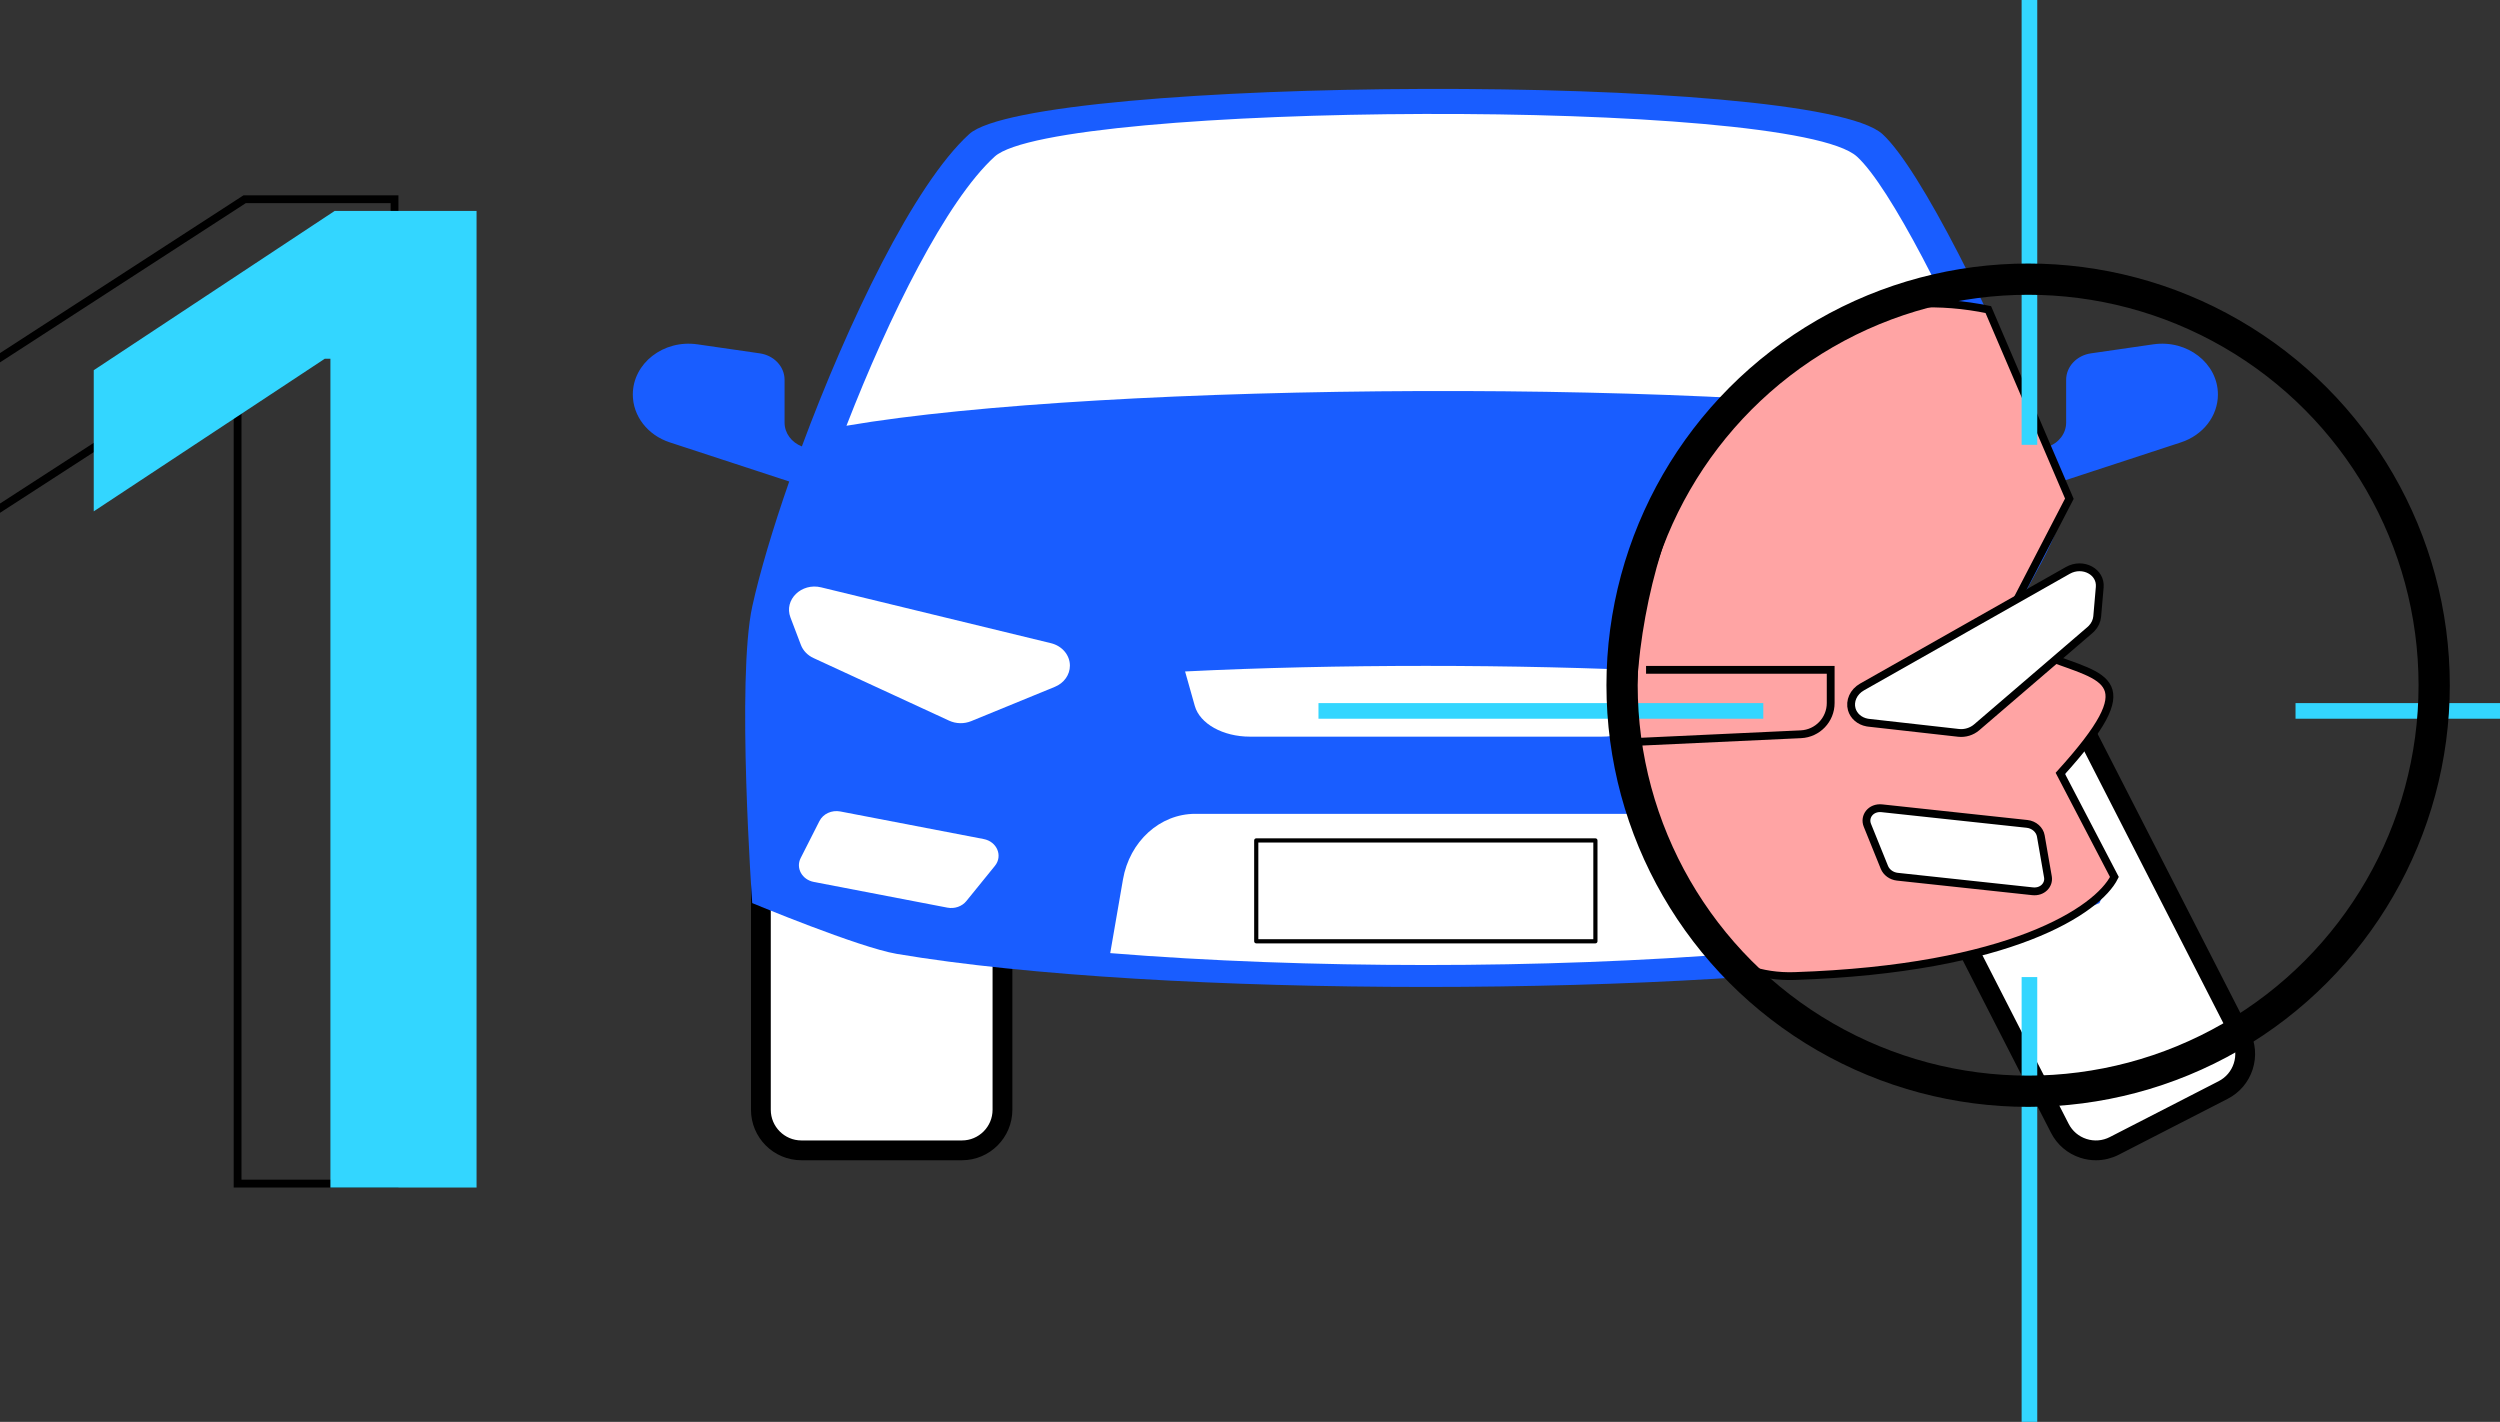
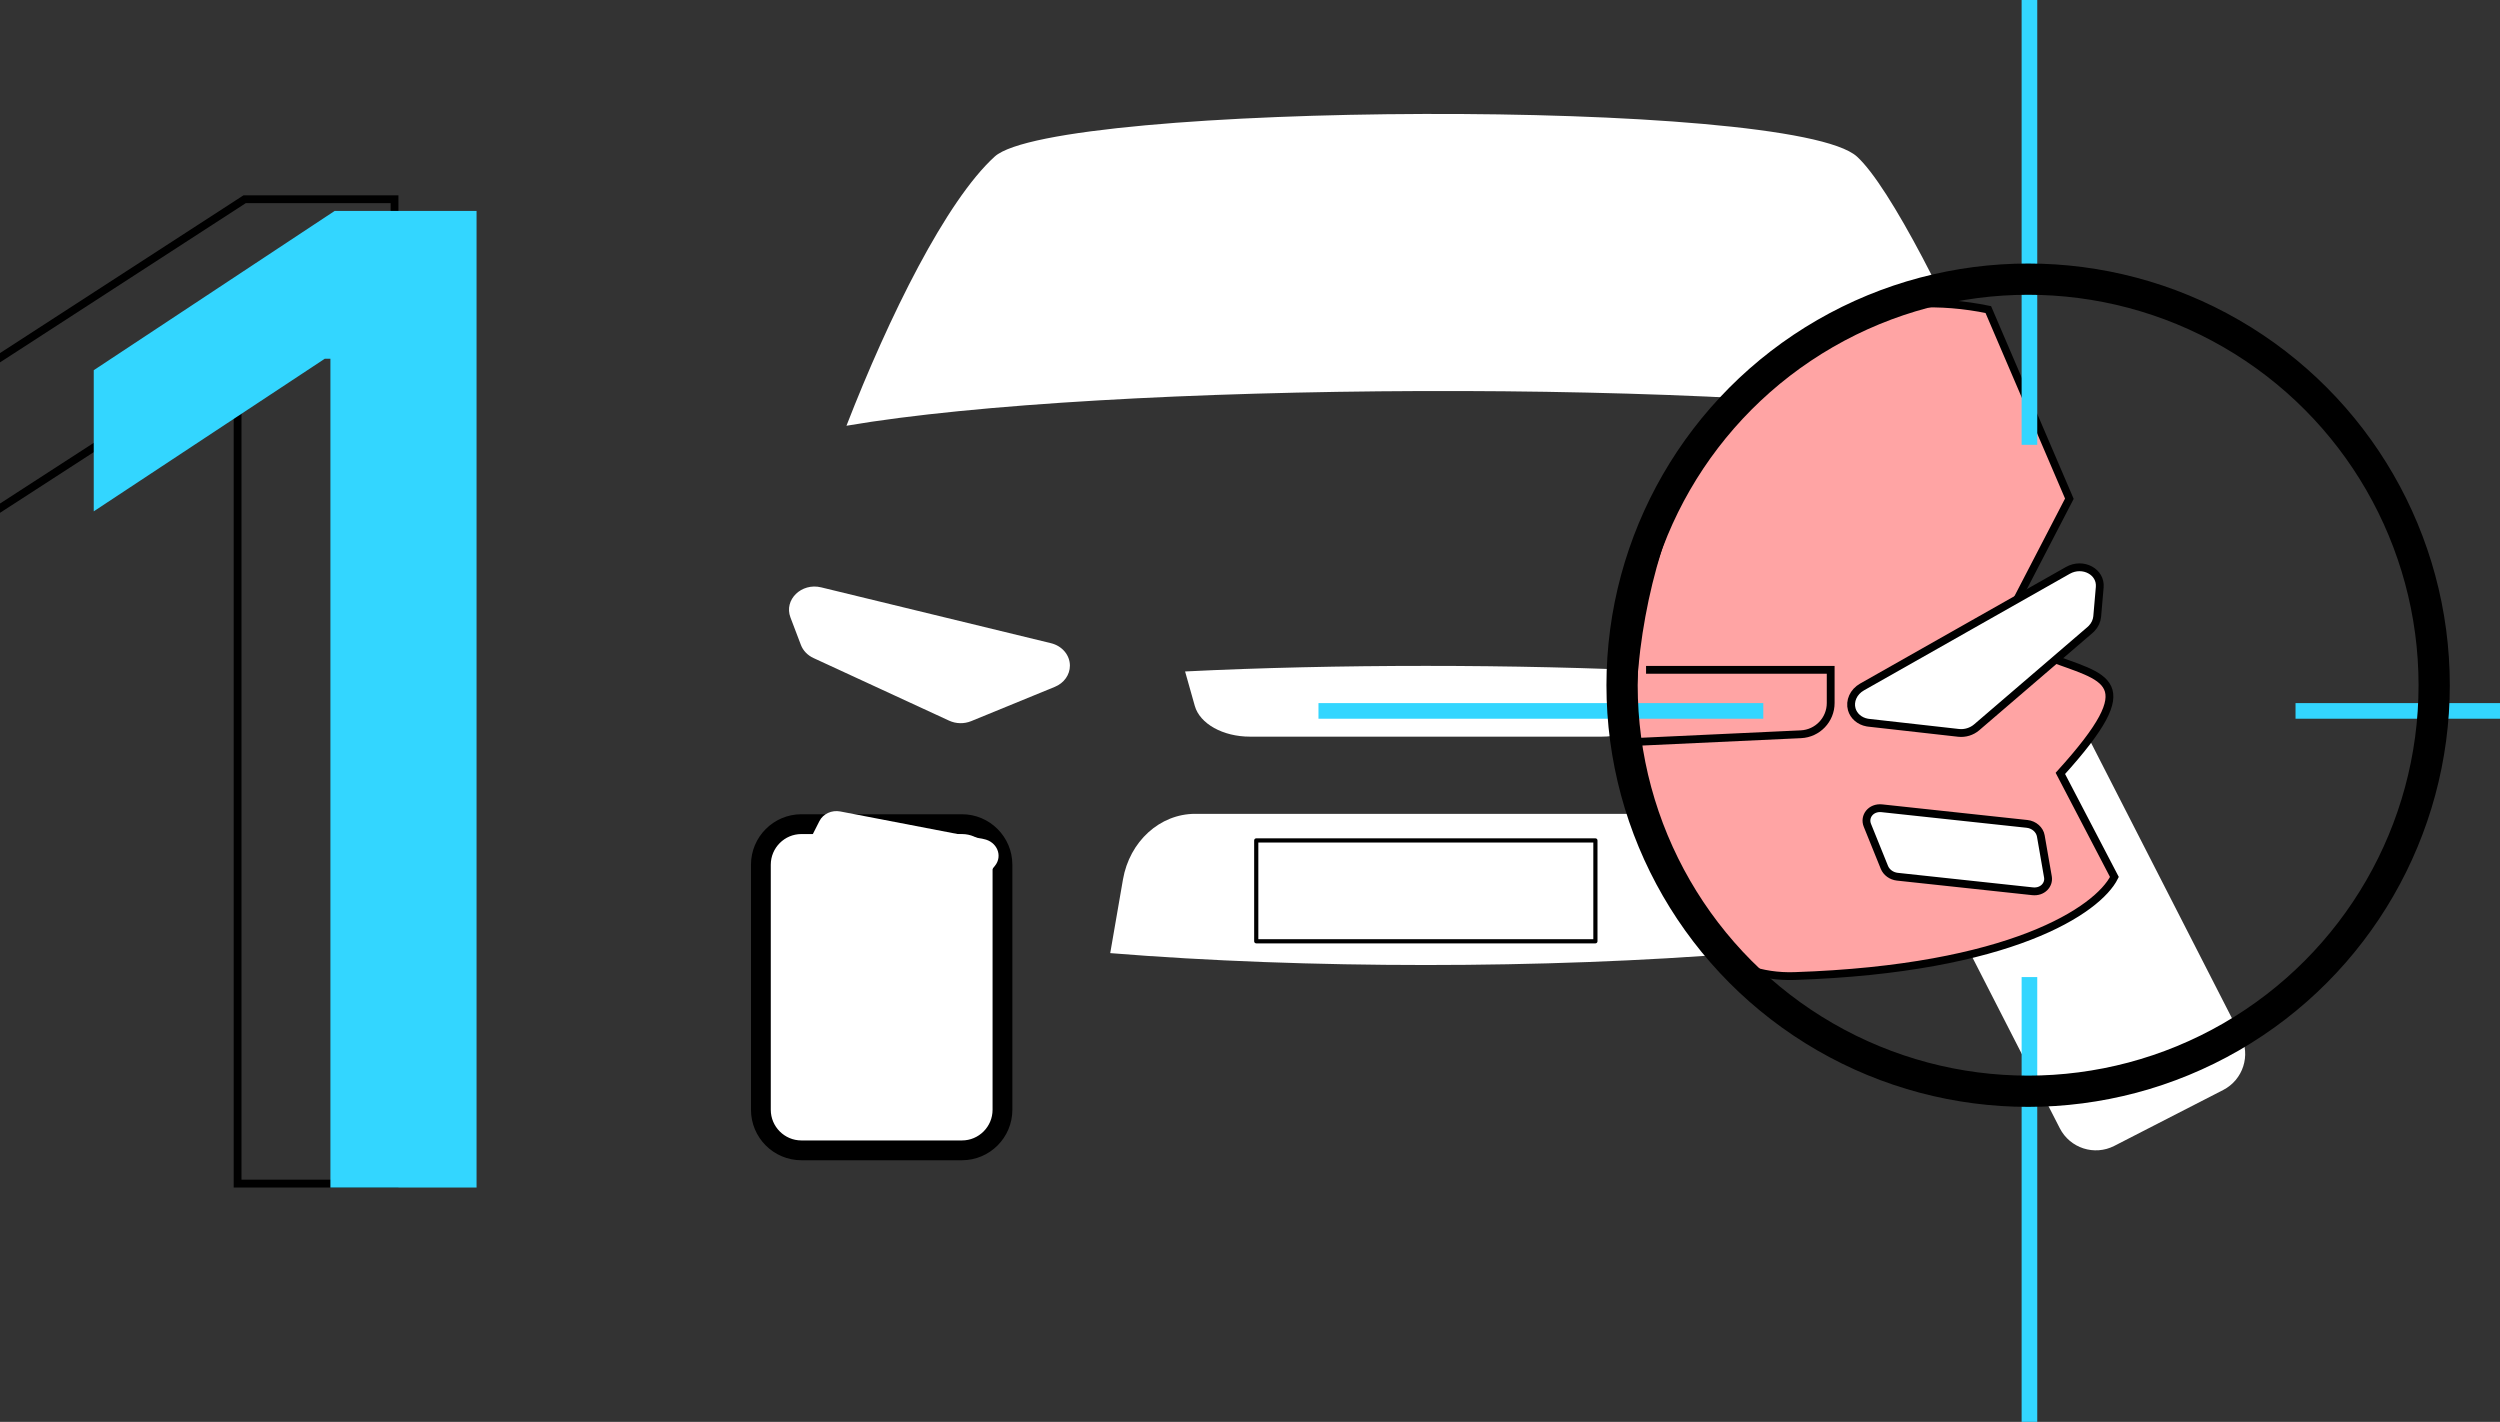
<svg xmlns="http://www.w3.org/2000/svg" width="320" height="182" viewBox="0 0 320 182" fill="none">
  <rect x="0" y="0" width="320" height="182" fill="#333333" stroke="none" />
  <path d="M50.5 25.5V151.5H30.411V45.421H30.32L0.271 64.872L-0.5 65.371V46.114L-0.271 45.966L31.193 25.58L31.317 25.5H50.5Z" stroke="black" />
  <path d="M61 27V152H42.293V45.921H41.569L12 65.452V47.386L42.836 27H61Z" fill="#33D6FF" />
-   <path d="M265.75 98.502C265.66 98.368 265.701 98.189 265.841 98.104C265.981 98.017 266.168 98.057 266.258 98.191" fill="#5479F7" />
  <path d="M102.578 105.49H123.131C125.993 105.49 128.316 107.818 128.316 110.685V142.05C128.316 144.917 125.993 147.244 123.131 147.244H102.578C99.716 147.244 97.393 144.917 97.393 142.05V110.685C97.393 107.818 99.716 105.49 102.578 105.49Z" fill="white" />
  <path d="M123.131 147.512H102.578C99.571 147.512 97.125 145.062 97.125 142.05V110.685C97.125 107.673 99.571 105.223 102.578 105.223H123.131C126.137 105.223 128.583 107.673 128.583 110.685V142.05C128.583 145.062 126.137 147.512 123.131 147.512ZM102.578 105.759C99.866 105.759 97.66 107.969 97.66 110.685V142.05C97.66 144.767 99.866 146.977 102.578 146.977H123.131C125.843 146.977 128.049 144.767 128.049 142.05V110.685C128.049 107.969 125.843 105.759 123.131 105.759H102.578Z" stroke="black" stroke-width="2" />
  <path d="M284.563 139.522L270.634 146.672C268.086 147.98 264.961 146.971 263.655 144.418L243.007 104.055C241.701 101.501 242.709 98.371 245.258 97.063L259.186 89.913C261.735 88.605 264.86 89.614 266.166 92.167L286.813 132.53C288.119 135.084 287.112 138.214 284.563 139.522Z" fill="white" />
-   <path d="M284.441 139.284L270.512 146.434C269.343 147.034 268.01 147.142 266.76 146.738C265.51 146.334 264.491 145.467 263.892 144.296L243.245 103.932C242.008 101.515 242.966 98.54 245.379 97.301L259.308 90.151C260.024 89.784 260.788 89.61 261.543 89.61C263.33 89.61 265.058 90.589 265.928 92.289L286.575 132.652C287.174 133.824 287.282 135.158 286.879 136.411C286.476 137.663 285.61 138.684 284.441 139.284ZM284.441 139.284L284.563 139.522M268.275 147.514C267.712 147.514 267.147 147.426 266.596 147.248C265.21 146.8 264.081 145.839 263.417 144.54L242.769 104.177C241.398 101.496 242.46 98.198 245.136 96.824L259.064 89.674C261.741 88.301 265.032 89.364 266.403 92.045L287.051 132.408C287.715 133.707 287.835 135.186 287.388 136.575C286.941 137.964 285.981 139.095 284.685 139.76L270.756 146.91C269.975 147.311 269.128 147.514 268.275 147.514L268.275 147.514Z" stroke="black" stroke-width="2" />
-   <path d="M275.624 44.074L267.644 45.228C265.814 45.492 264.467 46.928 264.467 48.615V54.095C264.467 55.462 263.546 56.689 262.146 57.185L261.929 57.262C255.24 40.518 245.748 21.527 240.954 17.163C232.117 9.119 132.156 9.791 124.059 17.163C116.965 23.621 108.512 41.327 102.637 57.142C101.3 56.621 100.425 55.425 100.425 54.095V48.615C100.425 46.928 99.079 45.492 97.249 45.228L89.268 44.074C84.928 43.447 81 46.5 81 50.5C81 53.244 82.891 55.693 85.727 56.622L101.02 61.632C98.897 67.723 97.241 73.317 96.298 77.588C94.243 86.904 96.285 115.596 96.285 115.596C96.285 115.596 109.916 121.271 114.792 122.098C148.076 127.742 216.936 127.742 250.22 122.098C255.096 121.271 268.727 115.596 268.727 115.596C274.069 103.821 256.393 106.354 268.887 89.762C272.156 85.422 258.514 83.897 257.85 80.885C256.936 76.743 265.977 67.844 263.656 61.703L279.165 56.623C282.002 55.693 283.893 53.244 283.893 50.5C283.893 46.5 279.965 43.447 275.624 44.074V44.074Z" fill="#195DFF" />
  <path d="M255.979 54.181C249.814 39.387 241.869 23.845 237.694 20.045C229.351 12.45 134.964 13.085 127.318 20.045C121.109 25.697 113.799 40.474 108.346 54.496C141.264 48.854 222.257 48.399 255.979 54.181Z" fill="white" />
  <path d="M142.109 121.999C167.109 124.03 197.903 124.03 222.903 121.999L221.273 112.577C220.429 107.7 216.548 104.171 212.027 104.171H152.985C148.464 104.171 144.583 107.7 143.739 112.577L142.109 121.999Z" fill="white" />
  <path d="M204.212 107.573H160.8V120.484H204.212V107.573Z" fill="white" />
  <path d="M204.212 120.752H160.8C160.652 120.752 160.532 120.632 160.532 120.484V107.573C160.532 107.426 160.652 107.306 160.8 107.306H204.212C204.36 107.306 204.479 107.426 204.479 107.573V120.484C204.479 120.632 204.36 120.752 204.212 120.752ZM161.067 120.216H203.945V107.841H161.067V120.216Z" fill="black" />
  <path d="M213.321 85.947C194.251 84.996 170.761 84.996 151.691 85.947L152.934 90.356C153.578 92.639 156.539 94.291 159.987 94.291H205.025C208.473 94.291 211.434 92.639 212.078 90.356L213.321 85.947Z" fill="white" />
  <path d="M121.267 116.178L104.164 112.887C102.658 112.598 101.838 111.11 102.483 109.837L104.891 105.089C105.36 104.164 106.469 103.658 107.563 103.868L125.915 107.399C127.622 107.728 128.384 109.553 127.348 110.831L123.691 115.339C123.133 116.027 122.186 116.355 121.267 116.178Z" fill="white" />
  <path d="M135.021 87.916L124.31 92.306C123.408 92.675 122.371 92.653 121.49 92.246L104.124 84.228C103.368 83.879 102.791 83.276 102.513 82.547L101.176 79.029C100.319 76.775 102.576 74.566 105.108 75.181L134.522 82.328C135.953 82.675 136.948 83.855 136.948 85.203C136.948 86.374 136.194 87.436 135.021 87.916H135.021Z" fill="white" />
  <path d="M244.063 116.178L261.166 112.887C262.671 112.598 263.492 111.11 262.847 109.837L260.439 105.089C259.97 104.164 258.861 103.658 257.767 103.868L239.415 107.399C237.708 107.728 236.946 109.553 237.982 110.831L241.639 115.339C242.197 116.027 243.144 116.355 244.063 116.178L244.063 116.178Z" fill="white" />
  <path d="M244.208 120.752C244.196 120.752 244.183 120.751 244.171 120.749L230.954 118.918C230.854 118.905 230.77 118.836 230.737 118.741L226.207 105.617L220.308 97.564C220.226 97.452 220.243 97.295 220.348 97.203L227.208 91.249C224.931 86.076 221.13 77.887 220.375 77.381C220.273 77.313 220.221 77.201 220.235 77.082C220.275 76.753 220.342 76.203 239.74 68.877C249.256 65.284 258.877 61.785 258.973 61.75C259.112 61.7 259.266 61.772 259.316 61.911C259.366 62.05 259.295 62.203 259.156 62.254C244.602 67.543 222.859 75.698 220.861 77.118C222.312 78.825 227.199 89.898 227.777 91.213C227.824 91.321 227.796 91.447 227.707 91.524L220.885 97.446L226.662 105.333C226.677 105.355 226.69 105.379 226.699 105.404L231.189 118.41L244.244 120.219C244.39 120.239 244.493 120.374 244.472 120.521C244.454 120.655 244.34 120.752 244.208 120.752L244.208 120.752Z" fill="black" />
-   <path d="M234.534 97.673C234.513 97.673 234.492 97.671 234.471 97.666C234.371 97.641 234.294 97.562 234.273 97.462L230.729 80.942C230.713 80.871 230.727 80.798 230.767 80.738C230.806 80.678 230.868 80.636 230.939 80.623L253.83 76.15C253.974 76.121 254.115 76.217 254.143 76.362C254.172 76.507 254.077 76.648 253.932 76.676L231.308 81.096L234.679 96.806L244.015 85.396C244.035 85.371 244.059 85.35 244.086 85.335L253.746 79.661C253.873 79.586 254.037 79.629 254.112 79.756C254.186 79.884 254.144 80.048 254.016 80.123L244.398 85.772L234.741 97.575C234.689 97.638 234.613 97.673 234.534 97.673V97.673Z" fill="black" />
  <path d="M264.879 63.834L254.503 39.624C203.778 29.248 195.132 126.087 229.717 124.934C257.385 124.012 268.529 116.48 270.643 112.253L263.726 98.995C274.678 86.891 269.49 86.891 261.997 84.008C257.185 82.158 256.424 80.55 256.809 79.397L264.879 63.834Z" fill="#FFA4A4" stroke="black" />
  <path d="M168.765 90.997H225.702" stroke="#33D6FF" stroke-width="2" />
  <path d="M293.828 90.997H350.765" stroke="#33D6FF" stroke-width="2" />
  <path d="M259.768 0L259.768 56.937" stroke="#33D6FF" stroke-width="2" />
  <path d="M259.768 125.063L259.768 182" stroke="#33D6FF" stroke-width="2" />
  <circle cx="259.6" cy="87.706" r="51.975" stroke="black" stroke-width="4" />
  <path d="M210.695 85.737H234.328V89.989C234.328 92.126 232.649 93.886 230.514 93.985L209.542 94.96" stroke="black" />
  <path d="M267.536 72.952C266.733 72.515 265.655 72.462 264.676 73.016L238.337 87.935C237.231 88.561 236.727 89.744 237.025 90.791C237.268 91.645 238.014 92.305 238.996 92.485L239.195 92.514L250.698 93.808C251.529 93.901 252.382 93.639 253.014 93.097L267.525 80.636L267.717 80.455C268.141 80.017 268.393 79.473 268.442 78.915L268.766 75.165C268.851 74.187 268.336 73.386 267.536 72.952Z" fill="white" stroke="black" />
  <path d="M261.223 106.997C261.087 106.217 260.373 105.556 259.463 105.458L240.883 103.459C239.47 103.307 238.571 104.516 239.024 105.636L241.2 111.017C241.458 111.656 242.103 112.138 242.863 112.22L260.178 114.083C261.426 114.217 262.312 113.268 262.134 112.242L261.223 106.997Z" fill="white" stroke="black" />
</svg>